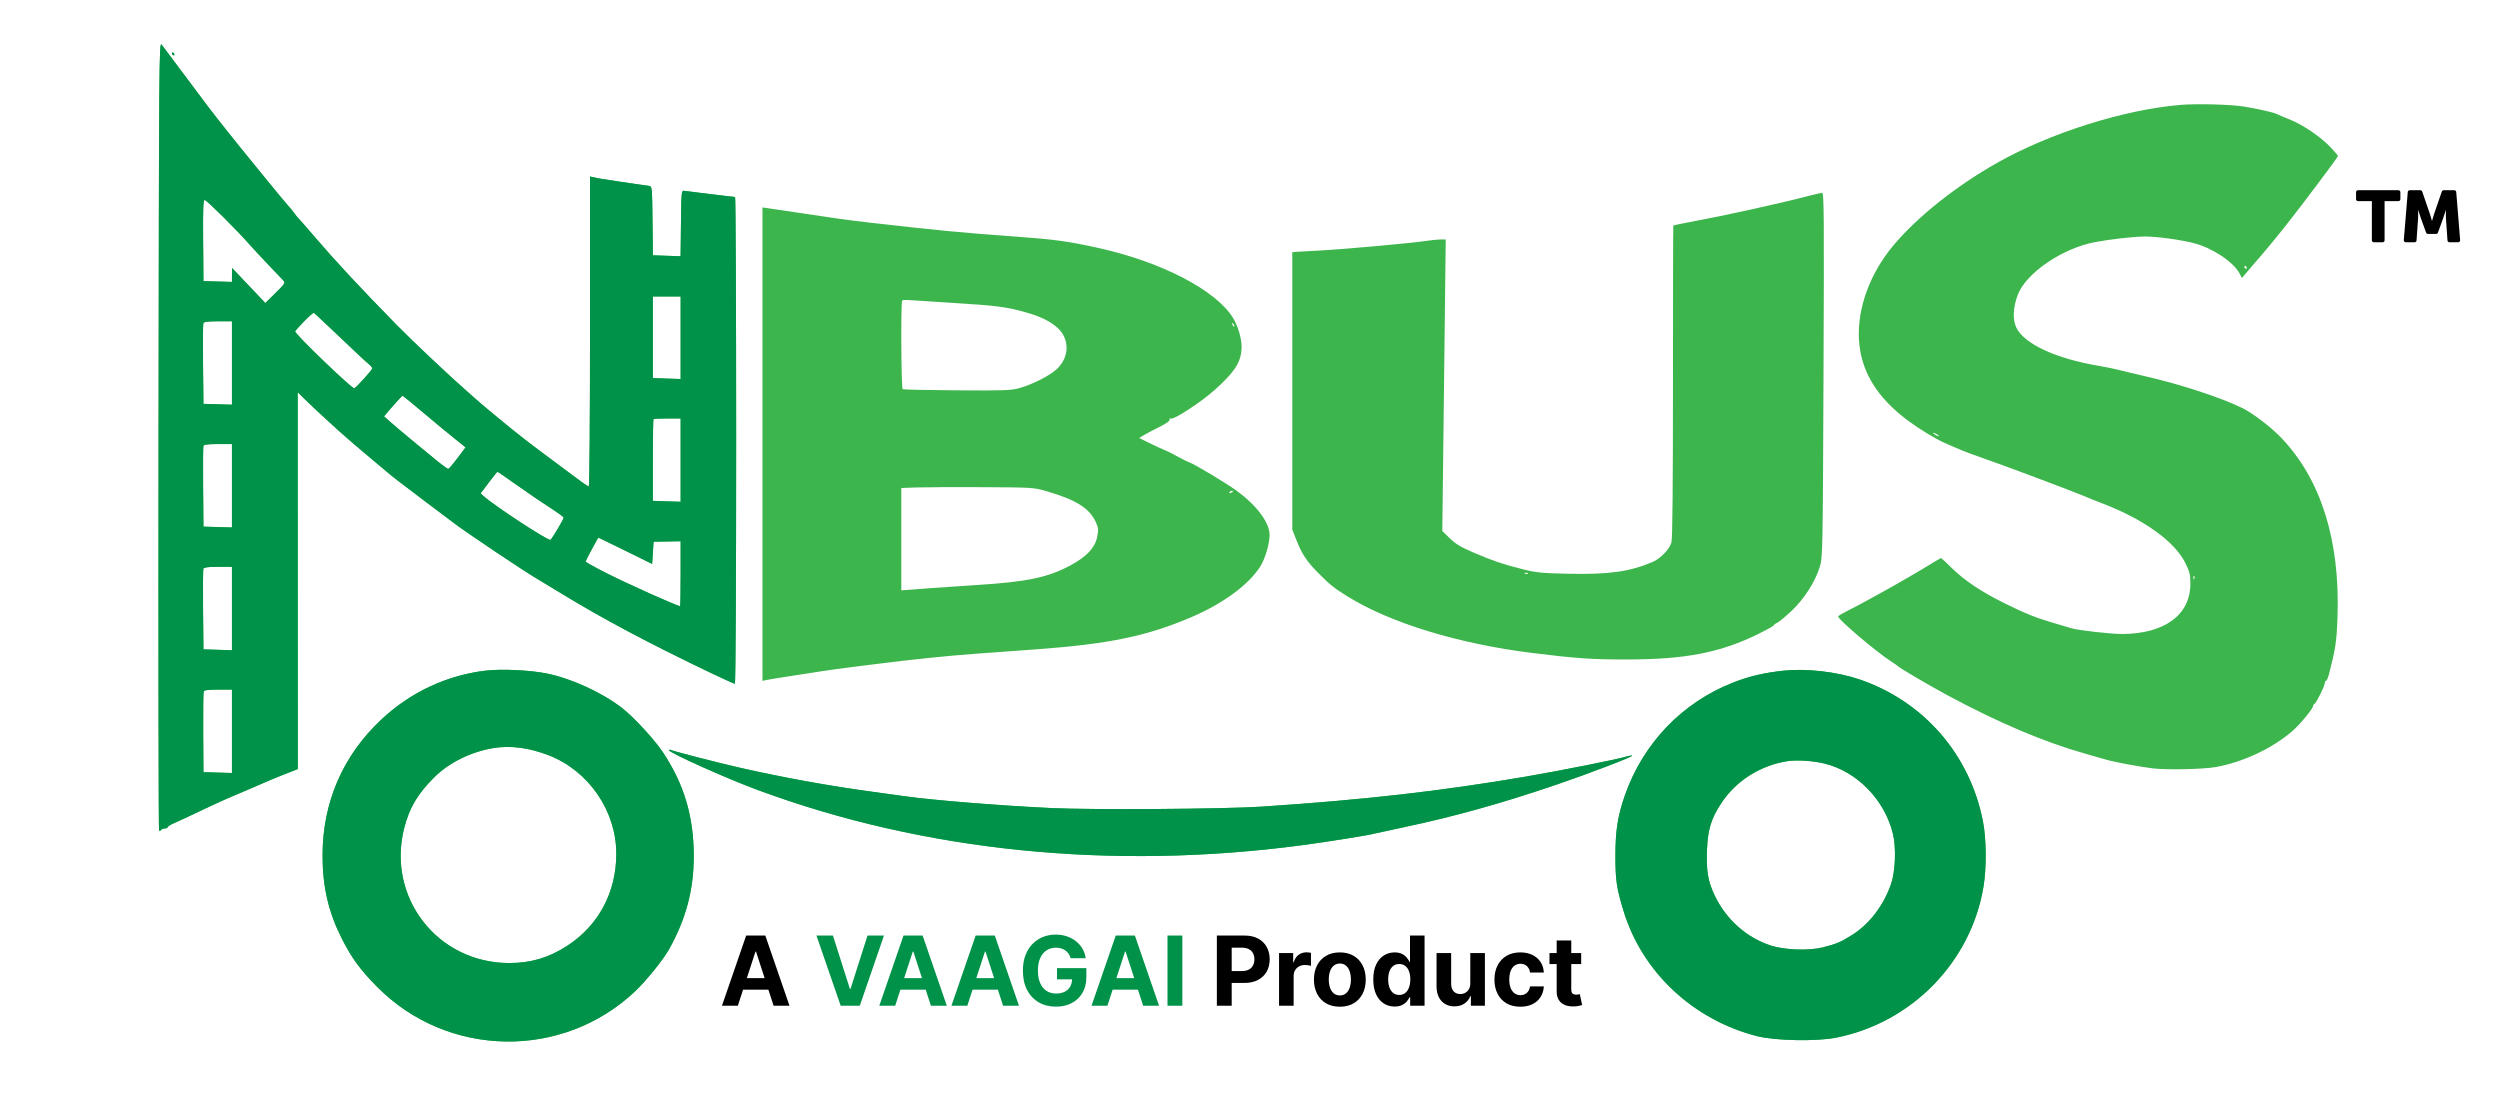
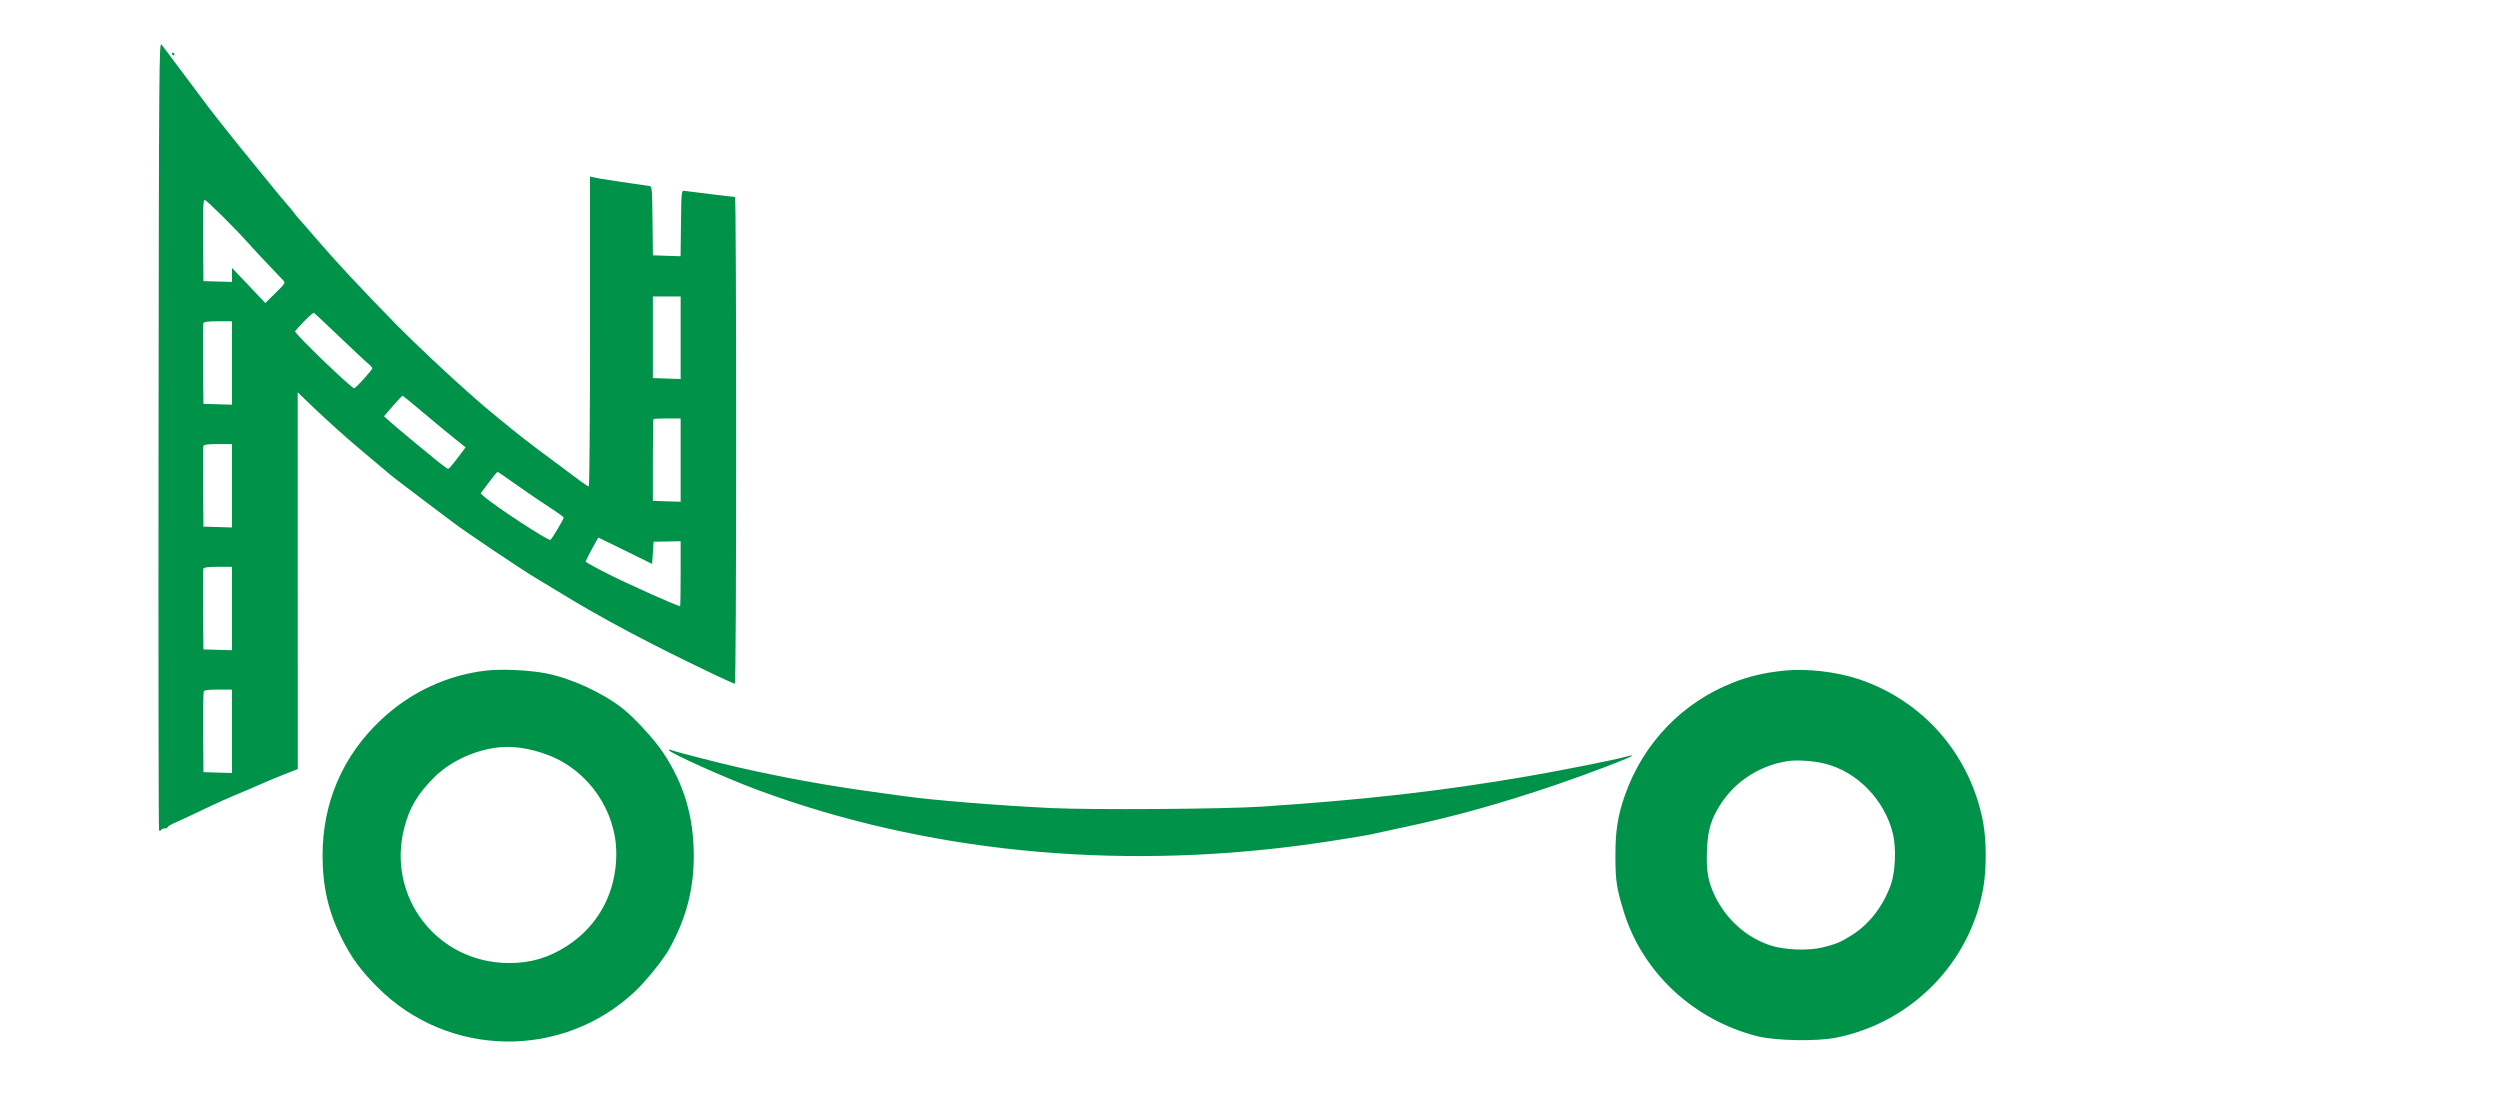
<svg xmlns="http://www.w3.org/2000/svg" width="121" height="53" viewBox="0 0 121 53" fill="none">
-   <path fill-rule="evenodd" clip-rule="evenodd" d="M7.674 21.057C7.663 31.536 7.674 40.142 7.698 40.181C7.727 40.228 7.759 40.225 7.791 40.174C7.817 40.131 7.901 40.096 7.977 40.096C8.052 40.096 8.114 40.068 8.114 40.034C8.114 40 8.269 39.905 8.46 39.823C8.65 39.741 9.215 39.479 9.715 39.24C10.598 38.819 10.963 38.657 12.075 38.19C12.367 38.067 12.733 37.909 12.889 37.837C13.044 37.766 13.451 37.599 13.792 37.466L14.412 37.224L14.41 28.104L14.408 18.984L14.843 19.407C15.083 19.64 15.332 19.877 15.398 19.936C15.464 19.994 15.706 20.217 15.936 20.431C16.466 20.924 17.237 21.594 18.052 22.271C18.403 22.562 18.705 22.816 18.724 22.836C18.827 22.939 19.529 23.481 20.634 24.311C21.315 24.822 21.904 25.265 21.943 25.295C22.443 25.687 25.39 27.664 25.988 28.009C26.097 28.072 26.617 28.387 27.142 28.708C29.194 29.962 31.464 31.167 34.489 32.609C35.047 32.875 35.533 33.093 35.568 33.093C35.604 33.093 35.63 28.158 35.63 21.315C35.63 14.837 35.607 9.537 35.578 9.537C35.548 9.537 35.015 9.474 34.393 9.396C33.77 9.318 33.197 9.246 33.119 9.236C32.982 9.22 32.977 9.266 32.959 10.811L32.94 12.402L32.271 12.38L31.601 12.357L31.582 10.689C31.564 9.082 31.558 9.02 31.422 9.001C30.646 8.892 29.195 8.675 29.07 8.65C28.982 8.632 28.831 8.601 28.734 8.581L28.557 8.544V16.044C28.557 20.169 28.53 23.543 28.498 23.543C28.465 23.543 28.298 23.438 28.126 23.309C27.955 23.18 27.305 22.697 26.682 22.234C25.493 21.351 25.169 21.098 24.1 20.219C23.587 19.797 23.39 19.632 23.295 19.546C23.252 19.507 22.979 19.268 22.689 19.016C21.819 18.257 19.967 16.513 19.197 15.727C17.431 13.924 16.223 12.625 15.184 11.412C14.784 10.945 14.436 10.547 14.411 10.528C14.386 10.508 14.32 10.425 14.264 10.343C14.208 10.261 14.035 10.05 13.879 9.875C13.723 9.699 13.357 9.259 13.066 8.897C12.774 8.535 12.374 8.045 12.178 7.809C11.733 7.274 10.421 5.628 10.11 5.214C9.08 3.844 8.158 2.613 8.058 2.474C7.991 2.382 7.882 2.238 7.816 2.155C7.701 2.012 7.693 3.048 7.674 21.057ZM8.326 2.605C8.326 2.644 8.36 2.676 8.401 2.676C8.442 2.676 8.456 2.644 8.432 2.605C8.408 2.566 8.374 2.535 8.357 2.535C8.34 2.535 8.326 2.566 8.326 2.605ZM105.519 5.078C102.77 5.313 99.207 6.442 96.654 7.886C94.67 9.008 92.81 10.487 91.654 11.861C90.512 13.218 89.89 14.907 89.973 16.427C90.057 17.956 90.83 19.233 92.362 20.37C92.899 20.769 93.677 21.241 94.13 21.441C94.896 21.781 95.147 21.882 95.757 22.096C96.126 22.225 96.699 22.431 97.03 22.554C97.361 22.677 97.87 22.866 98.162 22.973C99.003 23.281 100.794 23.97 101.027 24.074C101.143 24.126 101.446 24.247 101.699 24.343C103.728 25.113 105.241 26.191 105.765 27.239C105.982 27.672 106.014 27.803 106.014 28.255C106.014 29.757 104.771 30.675 102.722 30.685C102.174 30.688 100.583 30.508 100.249 30.406C100.132 30.37 99.75 30.257 99.4 30.154C98.533 29.9 97.994 29.683 96.995 29.186C95.885 28.634 95.082 28.096 94.47 27.496C94.197 27.228 93.962 27.009 93.947 27.009C93.932 27.009 93.705 27.142 93.442 27.303C92.86 27.66 91.76 28.299 91.23 28.588C91.016 28.705 90.634 28.915 90.381 29.055C90.128 29.196 89.706 29.418 89.444 29.55C89.181 29.682 88.966 29.811 88.966 29.838C88.966 29.984 90.793 31.536 91.513 32.002C91.688 32.115 91.847 32.226 91.866 32.248C91.94 32.334 93.353 33.163 94.236 33.639C96.716 34.976 98.945 35.921 100.956 36.486C101.384 36.606 101.83 36.734 101.946 36.769C102.317 36.88 103.624 37.124 104.21 37.191C104.896 37.27 106.667 37.231 107.252 37.124C108.572 36.883 109.979 36.222 110.944 35.389C111.317 35.067 111.956 34.294 111.956 34.165C111.956 34.127 111.983 34.084 112.017 34.071C112.101 34.04 112.521 33.195 112.521 33.059C112.521 33 112.548 32.951 112.58 32.951C112.613 32.951 112.678 32.8 112.726 32.615C113.044 31.382 113.096 31.027 113.136 29.837C113.259 26.158 112.343 23.229 110.438 21.216C109.942 20.691 109.036 19.996 108.526 19.747C107.461 19.23 105.54 18.602 103.821 18.209C103.373 18.107 102.832 17.977 102.618 17.92C102.404 17.863 101.943 17.768 101.593 17.709C99.506 17.358 97.974 16.649 97.59 15.857C97.402 15.468 97.428 14.882 97.659 14.271C98.058 13.22 99.799 12.028 101.38 11.722C102.109 11.582 103.299 11.447 103.816 11.448C104.404 11.448 105.53 11.601 106.185 11.768C107.075 11.996 108.108 12.683 108.396 13.24L108.508 13.456L108.684 13.248C108.781 13.133 108.944 12.943 109.046 12.825C109.65 12.131 110.087 11.604 110.659 10.882C111.471 9.855 113.158 7.607 113.158 7.552C113.158 7.529 113.007 7.348 112.822 7.15C112.347 6.642 111.493 6.056 110.846 5.794C110.542 5.672 110.246 5.546 110.187 5.514C110.058 5.445 109.255 5.262 108.631 5.16C107.984 5.054 106.316 5.01 105.519 5.078ZM87.551 9.479C86.029 9.874 83.619 10.405 81.786 10.749C81.358 10.829 81 10.903 80.989 10.913C80.979 10.923 80.971 14.318 80.972 18.457C80.972 23.564 80.948 26.071 80.897 26.254C80.808 26.576 80.372 27.032 80.002 27.192C78.89 27.672 77.864 27.815 75.864 27.769C74.612 27.74 74.335 27.712 73.687 27.548C72.722 27.303 72.265 27.148 71.317 26.743C70.714 26.486 70.457 26.331 70.173 26.056L69.807 25.701L69.844 22.624C69.865 20.931 69.902 17.756 69.927 15.568L69.973 11.589L69.726 11.59C69.59 11.591 69.271 11.623 69.018 11.661C68.282 11.771 64.967 12.071 63.925 12.122C63.4 12.147 62.875 12.177 62.758 12.187L62.546 12.206V18.918V25.63L62.743 26.133C63.006 26.806 63.252 27.178 63.792 27.721C64.381 28.315 64.552 28.452 65.232 28.874C67.292 30.151 70.592 31.161 74.155 31.603C76.308 31.87 77.058 31.922 78.78 31.918C81.605 31.913 83.28 31.584 85.129 30.671C85.527 30.474 85.854 30.291 85.854 30.264C85.854 30.237 85.928 30.181 86.019 30.14C86.11 30.099 86.42 29.842 86.709 29.569C87.317 28.995 87.85 28.167 88.072 27.452C88.219 26.98 88.222 26.867 88.258 18.15C88.29 10.334 88.282 9.326 88.188 9.333C88.13 9.337 87.843 9.403 87.551 9.479ZM9.832 11.642L9.847 13.605L10.537 13.625L11.226 13.645L11.228 13.307L11.23 12.968L12.036 13.817L12.842 14.666L13.335 14.181C13.796 13.727 13.82 13.687 13.712 13.573C13.648 13.505 13.325 13.167 12.994 12.82C12.663 12.474 12.237 12.015 12.048 11.801C11.395 11.064 9.997 9.679 9.907 9.679C9.835 9.679 9.82 10.089 9.832 11.642ZM36.904 21.498V32.954L37.063 32.918C37.151 32.899 37.636 32.818 38.142 32.74C38.647 32.662 39.364 32.55 39.733 32.493C40.103 32.435 40.819 32.337 41.325 32.274C41.831 32.212 42.451 32.134 42.704 32.102C44.266 31.905 45.905 31.738 47.164 31.646C47.96 31.588 49.279 31.492 50.096 31.432C53.679 31.173 55.53 30.788 57.7 29.854C59.218 29.201 60.47 28.272 61.011 27.397C61.235 27.035 61.447 26.31 61.448 25.897C61.451 25.302 60.835 24.471 59.862 23.757C59.382 23.404 57.791 22.45 57.562 22.377C57.478 22.351 57.229 22.227 57.007 22.102C56.785 21.977 56.493 21.831 56.356 21.778C56.22 21.724 55.89 21.572 55.622 21.439L55.135 21.198L55.352 21.066C55.471 20.994 55.81 20.815 56.106 20.669C56.438 20.504 56.631 20.369 56.61 20.314C56.59 20.262 56.615 20.241 56.67 20.262C56.821 20.32 58.138 19.457 58.789 18.875C59.746 18.017 60.043 17.565 60.092 16.895C60.121 16.479 59.943 15.823 59.686 15.4C58.868 14.054 56.237 12.682 53.173 12.004C51.685 11.675 51.044 11.587 49.106 11.447C46.532 11.261 45.484 11.161 42.103 10.776C41.057 10.657 40.406 10.566 38.566 10.286C37.944 10.191 37.315 10.097 37.169 10.078L36.904 10.041V21.498ZM108.631 12.933C108.631 12.972 108.665 13.004 108.706 13.004C108.747 13.004 108.761 12.972 108.737 12.933C108.713 12.894 108.679 12.862 108.662 12.862C108.645 12.862 108.631 12.894 108.631 12.933ZM31.599 16.323V18.299L32.271 18.322L32.943 18.344L32.943 16.346L32.943 14.348H32.27H31.599V16.323ZM43.666 14.541C43.595 14.612 43.618 18.792 43.689 18.836C43.725 18.858 44.911 18.884 46.324 18.893C48.617 18.908 48.942 18.896 49.342 18.783C50.009 18.593 50.833 18.17 51.171 17.843C51.775 17.259 51.772 16.382 51.165 15.85C50.801 15.53 50.327 15.304 49.593 15.1C48.705 14.854 48.196 14.788 46.198 14.666C45.23 14.606 44.273 14.545 44.072 14.528C43.872 14.512 43.689 14.518 43.666 14.541ZM14.721 15.55C14.492 15.786 14.294 16.005 14.284 16.037C14.247 16.142 17.047 18.837 17.147 18.793C17.259 18.744 18.017 17.905 18.017 17.83C18.017 17.788 17.93 17.684 17.823 17.601C17.716 17.517 17.091 16.933 16.434 16.304C15.777 15.676 15.217 15.152 15.19 15.141C15.162 15.13 14.951 15.314 14.721 15.55ZM9.842 15.643C9.823 15.694 9.816 16.593 9.827 17.641L9.847 19.547L10.537 19.567L11.226 19.587V17.569V15.55H10.552C10.061 15.55 9.868 15.575 9.842 15.643ZM59.65 15.712C59.677 15.782 59.716 15.821 59.738 15.8C59.76 15.778 59.738 15.721 59.69 15.673C59.62 15.603 59.612 15.611 59.65 15.712ZM19.012 19.653L18.586 20.148L18.885 20.416C19.206 20.703 20.547 21.819 21.224 22.363C21.452 22.545 21.663 22.695 21.693 22.695C21.724 22.695 21.926 22.46 22.142 22.173L22.534 21.651L22.062 21.273C21.802 21.064 21.526 20.84 21.448 20.775C19.929 19.498 19.514 19.158 19.48 19.158C19.457 19.158 19.247 19.381 19.012 19.653ZM31.628 20.284C31.612 20.3 31.599 21.197 31.599 22.277V24.241L32.271 24.264L32.943 24.286L32.943 22.27L32.943 20.254H32.3C31.947 20.254 31.644 20.267 31.628 20.284ZM93.564 20.956C93.564 20.976 93.628 21.026 93.706 21.068C93.783 21.109 93.847 21.127 93.847 21.108C93.847 21.088 93.783 21.038 93.706 20.997C93.628 20.955 93.564 20.937 93.564 20.956ZM9.846 21.58C9.829 21.629 9.822 22.528 9.831 23.579L9.847 25.489L10.537 25.509L11.226 25.529V23.511V21.492H10.552C10.077 21.492 9.869 21.518 9.846 21.58ZM23.654 23.358L23.261 23.881L23.415 24.019C23.945 24.494 26.541 26.191 26.641 26.129C26.717 26.082 27.284 25.129 27.282 25.052C27.281 25.02 26.987 24.806 26.628 24.576C26.269 24.346 25.556 23.861 25.044 23.497C24.532 23.134 24.098 22.836 24.08 22.836C24.062 22.836 23.87 23.071 23.654 23.358ZM44.349 23.593L43.624 23.619V26.096V28.573L44.172 28.533C44.474 28.511 44.911 28.477 45.145 28.458C45.378 28.438 46.317 28.375 47.231 28.318C49.723 28.162 50.713 27.955 51.827 27.355C52.589 26.944 52.992 26.516 53.099 26.003C53.173 25.643 53.167 25.566 53.041 25.279C52.742 24.605 52.085 24.19 50.662 23.777C50.034 23.594 49.992 23.592 47.55 23.579C46.188 23.573 44.748 23.579 44.349 23.593ZM59.505 23.826C59.48 23.866 59.508 23.878 59.571 23.853C59.694 23.806 59.716 23.756 59.614 23.756C59.578 23.756 59.529 23.787 59.505 23.826ZM28.645 26.58C28.48 26.888 28.345 27.155 28.345 27.174C28.345 27.231 29.456 27.813 30.325 28.211C30.773 28.415 31.314 28.663 31.528 28.762C31.948 28.955 32.875 29.344 32.917 29.344C32.931 29.344 32.943 28.636 32.943 27.77L32.943 26.196L32.288 26.208L31.634 26.219L31.599 26.757L31.563 27.294L30.271 26.657C29.561 26.306 28.972 26.02 28.963 26.02C28.953 26.021 28.811 26.273 28.645 26.58ZM9.844 27.523C9.825 27.573 9.818 28.472 9.828 29.522L9.847 31.43L10.537 31.451L11.226 31.471V29.452V27.434H10.552C10.074 27.434 9.868 27.46 9.844 27.523ZM73.815 27.765C73.866 27.786 73.927 27.783 73.951 27.76C73.974 27.736 73.933 27.719 73.858 27.722C73.775 27.726 73.759 27.743 73.815 27.765ZM106.161 27.97C106.164 28.053 106.181 28.07 106.203 28.013C106.224 27.962 106.221 27.901 106.198 27.878C106.174 27.854 106.158 27.896 106.161 27.97ZM23.528 32.456C21.634 32.675 19.858 33.506 18.446 34.835C16.586 36.584 15.612 38.842 15.612 41.404C15.612 42.917 15.895 44.142 16.536 45.412C17.02 46.371 17.446 46.953 18.264 47.775C21.679 51.208 27.222 51.298 30.741 47.979C31.254 47.494 32.09 46.463 32.366 45.973C33.195 44.505 33.579 43.07 33.579 41.44C33.578 39.526 33.113 37.958 32.089 36.417C31.662 35.776 30.666 34.697 30.091 34.255C29.116 33.505 27.633 32.829 26.443 32.593C25.638 32.433 24.28 32.369 23.528 32.456ZM86.314 32.461C85.389 32.561 84.659 32.733 83.897 33.03C81.43 33.993 79.533 35.964 78.648 38.485C78.297 39.486 78.184 40.204 78.186 41.44C78.187 42.611 78.242 42.982 78.579 44.09C79.479 47.047 81.946 49.36 85.04 50.149C85.917 50.373 87.914 50.412 88.863 50.224C92.524 49.498 95.385 46.574 95.998 42.931C96.154 42.006 96.144 40.628 95.976 39.76C95.347 36.516 93.093 33.929 89.98 32.877C88.894 32.51 87.418 32.342 86.314 32.461ZM9.86 33.474C9.839 33.527 9.828 34.426 9.835 35.472L9.847 37.372L10.537 37.393L11.226 37.413V35.394V33.376H10.562C10.062 33.376 9.888 33.4 9.86 33.474ZM23.876 36.207C22.763 36.395 21.711 36.921 20.989 37.65C20.198 38.45 19.818 39.095 19.567 40.065C18.7 43.424 21.169 46.608 24.641 46.611C25.695 46.611 26.557 46.356 27.446 45.782C28.967 44.798 29.826 43.193 29.829 41.332C29.832 39.253 28.496 37.305 26.55 36.553C25.609 36.188 24.69 36.07 23.876 36.207ZM32.377 36.305C32.377 36.429 35.131 37.666 36.692 38.242C44.73 41.214 53.824 42.133 63.041 40.905C64.267 40.742 66.283 40.418 66.543 40.342C66.601 40.325 67.253 40.183 67.993 40.027C70.371 39.525 72.673 38.882 75.314 37.983C76.897 37.445 79.091 36.604 78.996 36.572C78.956 36.559 78.819 36.582 78.692 36.623C78.336 36.74 75.514 37.303 73.899 37.579C69.723 38.293 66.09 38.707 61.06 39.041C59.256 39.161 52.852 39.204 50.881 39.11C48.386 38.991 45.131 38.729 43.801 38.539C43.528 38.5 42.828 38.403 42.244 38.324C40.064 38.026 37.893 37.632 35.772 37.148C34.712 36.906 32.731 36.397 32.493 36.306C32.429 36.281 32.377 36.281 32.377 36.305ZM86.516 36.839C85.201 37.042 84.023 37.789 83.311 38.872C82.814 39.629 82.656 40.149 82.617 41.157C82.579 42.148 82.666 42.658 82.99 43.34C83.541 44.501 84.534 45.386 85.712 45.765C86.38 45.98 87.526 46.023 88.201 45.858C88.858 45.698 89.092 45.599 89.642 45.252C90.479 44.723 91.154 43.844 91.522 42.803C91.735 42.2 91.782 41.03 91.62 40.363C91.22 38.71 89.878 37.334 88.294 36.953C87.735 36.819 86.968 36.77 86.516 36.839Z" fill="#3CB54C" />
  <path fill-rule="evenodd" clip-rule="evenodd" d="M7.674 21.057C7.663 31.536 7.674 40.142 7.698 40.181C7.727 40.228 7.759 40.225 7.791 40.174C7.817 40.131 7.901 40.096 7.977 40.096C8.052 40.096 8.114 40.068 8.114 40.034C8.114 40 8.269 39.905 8.46 39.823C8.65 39.741 9.215 39.479 9.715 39.24C10.598 38.819 10.963 38.657 12.075 38.19C12.367 38.067 12.733 37.909 12.889 37.837C13.044 37.766 13.451 37.599 13.792 37.466L14.412 37.224L14.41 28.104L14.408 18.984L14.843 19.407C15.083 19.64 15.332 19.877 15.398 19.936C15.464 19.994 15.706 20.217 15.936 20.431C16.466 20.924 17.237 21.594 18.052 22.271C18.403 22.562 18.705 22.816 18.724 22.836C18.827 22.939 19.529 23.481 20.634 24.311C21.315 24.822 21.904 25.265 21.943 25.295C22.443 25.687 25.39 27.664 25.988 28.009C26.097 28.072 26.617 28.387 27.142 28.708C29.194 29.962 31.464 31.167 34.489 32.609C35.047 32.875 35.533 33.093 35.568 33.093C35.604 33.093 35.63 28.158 35.63 21.315C35.63 14.837 35.607 9.537 35.578 9.537C35.548 9.537 35.015 9.474 34.393 9.396C33.77 9.318 33.197 9.246 33.119 9.236C32.982 9.22 32.977 9.266 32.959 10.811L32.94 12.402L32.271 12.38L31.601 12.357L31.582 10.689C31.564 9.082 31.558 9.02 31.422 9.001C30.646 8.892 29.195 8.675 29.07 8.65C28.982 8.632 28.831 8.601 28.734 8.581L28.557 8.544V16.044C28.557 20.169 28.53 23.543 28.498 23.543C28.465 23.543 28.298 23.438 28.126 23.309C27.955 23.18 27.305 22.697 26.682 22.234C25.493 21.351 25.169 21.098 24.1 20.219C23.587 19.797 23.39 19.632 23.295 19.546C23.252 19.507 22.979 19.268 22.689 19.016C21.819 18.257 19.967 16.513 19.197 15.727C17.431 13.924 16.223 12.625 15.184 11.412C14.784 10.945 14.436 10.547 14.411 10.528C14.386 10.508 14.32 10.425 14.264 10.343C14.208 10.261 14.035 10.05 13.879 9.875C13.723 9.699 13.357 9.259 13.066 8.897C12.774 8.535 12.374 8.045 12.178 7.809C11.733 7.274 10.421 5.628 10.11 5.214C9.08 3.844 8.158 2.613 8.058 2.474C7.991 2.382 7.882 2.238 7.816 2.155C7.701 2.012 7.693 3.048 7.674 21.057ZM8.326 2.605C8.326 2.644 8.36 2.676 8.401 2.676C8.442 2.676 8.456 2.644 8.432 2.605C8.408 2.566 8.374 2.535 8.357 2.535C8.34 2.535 8.326 2.566 8.326 2.605ZM9.832 11.642L9.847 13.605L10.537 13.625L11.226 13.645L11.228 13.307L11.23 12.968L12.036 13.817L12.842 14.666L13.335 14.181C13.796 13.727 13.82 13.687 13.712 13.573C13.648 13.505 13.325 13.167 12.994 12.82C12.663 12.474 12.237 12.015 12.048 11.801C11.395 11.064 9.997 9.679 9.907 9.679C9.835 9.679 9.82 10.089 9.832 11.642ZM31.599 16.323V18.299L32.271 18.322L32.943 18.344L32.943 16.346L32.943 14.348H32.27H31.599V16.323ZM14.721 15.55C14.492 15.786 14.294 16.005 14.284 16.037C14.247 16.142 17.047 18.837 17.147 18.793C17.259 18.744 18.017 17.905 18.017 17.83C18.017 17.788 17.93 17.684 17.823 17.601C17.716 17.517 17.091 16.933 16.434 16.304C15.777 15.676 15.217 15.152 15.19 15.141C15.162 15.13 14.951 15.314 14.721 15.55ZM9.842 15.643C9.823 15.694 9.816 16.593 9.827 17.641L9.847 19.547L10.537 19.567L11.226 19.587V17.569V15.55H10.552C10.061 15.55 9.868 15.575 9.842 15.643ZM19.012 19.653L18.586 20.148L18.885 20.416C19.206 20.703 20.547 21.819 21.224 22.363C21.452 22.545 21.663 22.695 21.693 22.695C21.724 22.695 21.926 22.46 22.142 22.173L22.534 21.651L22.062 21.273C21.802 21.064 21.526 20.84 21.448 20.775C19.929 19.498 19.514 19.158 19.48 19.158C19.457 19.158 19.247 19.381 19.012 19.653ZM31.628 20.284C31.612 20.3 31.599 21.197 31.599 22.277V24.241L32.271 24.264L32.943 24.286L32.943 22.27L32.943 20.254H32.3C31.947 20.254 31.644 20.267 31.628 20.284ZM9.846 21.58C9.829 21.629 9.822 22.528 9.831 23.579L9.847 25.489L10.537 25.509L11.226 25.529V23.511V21.492H10.552C10.077 21.492 9.869 21.518 9.846 21.58ZM23.654 23.358L23.261 23.881L23.415 24.019C23.945 24.494 26.541 26.191 26.641 26.129C26.717 26.082 27.284 25.129 27.282 25.052C27.281 25.02 26.987 24.806 26.628 24.576C26.269 24.346 25.556 23.861 25.044 23.497C24.532 23.134 24.098 22.836 24.08 22.836C24.062 22.836 23.87 23.071 23.654 23.358ZM28.645 26.58C28.48 26.888 28.345 27.155 28.345 27.174C28.345 27.231 29.456 27.813 30.325 28.211C30.773 28.415 31.314 28.663 31.528 28.762C31.948 28.955 32.875 29.344 32.917 29.344C32.931 29.344 32.943 28.636 32.943 27.77L32.943 26.196L32.288 26.208L31.634 26.219L31.599 26.757L31.563 27.294L30.271 26.657C29.561 26.306 28.972 26.02 28.963 26.02C28.953 26.021 28.811 26.273 28.645 26.58ZM9.844 27.523C9.825 27.573 9.818 28.472 9.828 29.522L9.847 31.43L10.537 31.451L11.226 31.471V29.452V27.434H10.552C10.074 27.434 9.868 27.46 9.844 27.523ZM23.528 32.456C21.634 32.675 19.858 33.506 18.446 34.835C16.586 36.584 15.612 38.842 15.612 41.404C15.612 42.917 15.895 44.142 16.536 45.412C17.02 46.371 17.446 46.953 18.264 47.775C21.679 51.208 27.222 51.298 30.741 47.979C31.254 47.494 32.09 46.463 32.366 45.973C33.195 44.505 33.579 43.07 33.579 41.44C33.578 39.526 33.113 37.958 32.089 36.417C31.662 35.776 30.666 34.697 30.091 34.255C29.116 33.505 27.633 32.829 26.443 32.593C25.638 32.433 24.28 32.369 23.528 32.456ZM86.314 32.461C85.389 32.561 84.659 32.733 83.897 33.03C81.43 33.993 79.533 35.964 78.648 38.485C78.297 39.486 78.184 40.204 78.186 41.44C78.187 42.611 78.242 42.982 78.579 44.09C79.479 47.047 81.946 49.36 85.04 50.149C85.917 50.373 87.914 50.412 88.863 50.224C92.524 49.498 95.385 46.574 95.998 42.931C96.154 42.006 96.144 40.628 95.976 39.76C95.347 36.516 93.093 33.929 89.98 32.877C88.894 32.51 87.418 32.342 86.314 32.461ZM9.86 33.474C9.839 33.527 9.828 34.426 9.835 35.472L9.847 37.372L10.537 37.393L11.226 37.413V35.394V33.376H10.562C10.062 33.376 9.888 33.4 9.86 33.474ZM23.876 36.207C22.763 36.395 21.711 36.921 20.989 37.65C20.198 38.45 19.818 39.095 19.567 40.065C18.7 43.424 21.169 46.608 24.641 46.611C25.695 46.611 26.557 46.356 27.446 45.782C28.967 44.798 29.826 43.193 29.829 41.332C29.832 39.253 28.496 37.305 26.55 36.553C25.609 36.188 24.69 36.07 23.876 36.207ZM32.377 36.305C32.377 36.429 35.131 37.666 36.692 38.242C44.73 41.214 53.824 42.133 63.041 40.905C64.267 40.742 66.283 40.418 66.543 40.342C66.601 40.325 67.253 40.183 67.993 40.027C70.371 39.525 72.673 38.882 75.314 37.983C76.897 37.445 79.091 36.604 78.996 36.572C78.956 36.559 78.819 36.582 78.692 36.623C78.336 36.74 75.514 37.303 73.899 37.579C69.723 38.293 66.09 38.707 61.06 39.041C59.256 39.161 52.852 39.204 50.881 39.11C48.386 38.991 45.131 38.729 43.801 38.539C43.528 38.5 42.828 38.403 42.244 38.324C40.064 38.026 37.893 37.632 35.772 37.148C34.712 36.906 32.731 36.397 32.493 36.306C32.429 36.281 32.377 36.281 32.377 36.305ZM86.516 36.839C85.201 37.042 84.023 37.789 83.311 38.872C82.814 39.629 82.656 40.149 82.617 41.157C82.579 42.148 82.666 42.658 82.99 43.34C83.541 44.501 84.534 45.386 85.712 45.765C86.38 45.98 87.526 46.023 88.201 45.858C88.858 45.698 89.092 45.599 89.642 45.252C90.479 44.723 91.154 43.844 91.522 42.803C91.735 42.2 91.782 41.03 91.62 40.363C91.22 38.71 89.878 37.334 88.294 36.953C87.735 36.819 86.968 36.77 86.516 36.839Z" fill="#009249" />
-   <path d="M35.712 48.676H34.943L36.115 45.28H37.041L38.211 48.676H37.442L36.591 46.056H36.565L35.712 48.676ZM35.664 47.341H37.481V47.901H35.664V47.341ZM58.896 48.676V45.28H60.236C60.493 45.28 60.713 45.329 60.894 45.428C61.075 45.525 61.213 45.66 61.309 45.834C61.405 46.006 61.453 46.205 61.453 46.431C61.453 46.656 61.404 46.855 61.307 47.028C61.209 47.2 61.069 47.334 60.884 47.431C60.7 47.527 60.478 47.575 60.218 47.575H59.364V46.999H60.101C60.24 46.999 60.353 46.976 60.443 46.928C60.534 46.88 60.601 46.813 60.645 46.728C60.691 46.641 60.713 46.542 60.713 46.431C60.713 46.318 60.691 46.22 60.645 46.136C60.601 46.051 60.534 45.985 60.443 45.938C60.352 45.891 60.237 45.867 60.098 45.867H59.614V48.676H58.896ZM61.906 48.676V46.129H62.59V46.573H62.617C62.663 46.415 62.741 46.296 62.851 46.215C62.96 46.133 63.086 46.093 63.229 46.093C63.264 46.093 63.302 46.095 63.343 46.099C63.384 46.104 63.42 46.11 63.451 46.117V46.744C63.418 46.734 63.372 46.725 63.313 46.718C63.255 46.71 63.201 46.706 63.153 46.706C63.049 46.706 62.956 46.729 62.874 46.774C62.793 46.818 62.729 46.88 62.682 46.96C62.635 47.039 62.612 47.131 62.612 47.235V48.676H61.906ZM64.848 48.725C64.591 48.725 64.368 48.671 64.18 48.561C63.993 48.451 63.849 48.297 63.747 48.1C63.646 47.903 63.595 47.673 63.595 47.412C63.595 47.149 63.646 46.919 63.747 46.723C63.849 46.525 63.993 46.371 64.18 46.262C64.368 46.151 64.591 46.096 64.848 46.096C65.106 46.096 65.328 46.151 65.515 46.262C65.703 46.371 65.848 46.525 65.949 46.723C66.051 46.919 66.102 47.149 66.102 47.412C66.102 47.673 66.051 47.903 65.949 48.1C65.848 48.297 65.703 48.451 65.515 48.561C65.328 48.671 65.106 48.725 64.848 48.725ZM64.852 48.178C64.969 48.178 65.067 48.145 65.145 48.079C65.224 48.011 65.283 47.92 65.323 47.804C65.363 47.688 65.384 47.556 65.384 47.407C65.384 47.259 65.363 47.127 65.323 47.011C65.283 46.895 65.224 46.803 65.145 46.736C65.067 46.669 64.969 46.635 64.852 46.635C64.733 46.635 64.634 46.669 64.553 46.736C64.474 46.803 64.413 46.895 64.373 47.011C64.333 47.127 64.313 47.259 64.313 47.407C64.313 47.556 64.333 47.688 64.373 47.804C64.413 47.92 64.474 48.011 64.553 48.079C64.634 48.145 64.733 48.178 64.852 48.178ZM67.499 48.717C67.306 48.717 67.131 48.667 66.974 48.568C66.818 48.467 66.694 48.32 66.603 48.125C66.512 47.93 66.467 47.69 66.467 47.406C66.467 47.114 66.513 46.871 66.608 46.678C66.701 46.483 66.826 46.338 66.982 46.242C67.139 46.145 67.311 46.096 67.498 46.096C67.64 46.096 67.759 46.12 67.854 46.169C67.951 46.216 68.028 46.276 68.086 46.348C68.146 46.419 68.192 46.488 68.222 46.557H68.244V45.28H68.949V48.676H68.252V48.268H68.222C68.189 48.339 68.142 48.409 68.082 48.478C68.022 48.547 67.944 48.604 67.848 48.649C67.753 48.695 67.637 48.717 67.499 48.717ZM67.723 48.155C67.837 48.155 67.933 48.124 68.012 48.062C68.091 47.999 68.152 47.911 68.194 47.799C68.237 47.686 68.259 47.554 68.259 47.402C68.259 47.251 68.238 47.12 68.196 47.008C68.154 46.896 68.093 46.81 68.013 46.749C67.934 46.688 67.837 46.658 67.723 46.658C67.607 46.658 67.51 46.69 67.43 46.752C67.35 46.816 67.29 46.903 67.249 47.014C67.208 47.126 67.188 47.255 67.188 47.402C67.188 47.55 67.208 47.681 67.249 47.795C67.291 47.908 67.351 47.996 67.43 48.061C67.51 48.124 67.607 48.155 67.723 48.155ZM71.162 47.591V46.129H71.869V48.676H71.191V48.213H71.164C71.107 48.362 71.011 48.482 70.877 48.573C70.745 48.664 70.583 48.709 70.391 48.709C70.221 48.709 70.072 48.67 69.942 48.593C69.813 48.516 69.712 48.406 69.639 48.263C69.567 48.12 69.53 47.95 69.529 47.751V46.129H70.236V47.625C70.237 47.775 70.277 47.894 70.357 47.981C70.436 48.068 70.543 48.112 70.677 48.112C70.762 48.112 70.841 48.093 70.915 48.054C70.99 48.014 71.049 47.956 71.094 47.878C71.141 47.801 71.164 47.705 71.162 47.591ZM73.584 48.725C73.324 48.725 73.099 48.67 72.911 48.56C72.725 48.448 72.581 48.293 72.48 48.096C72.381 47.898 72.331 47.67 72.331 47.412C72.331 47.151 72.381 46.923 72.482 46.726C72.584 46.528 72.728 46.374 72.915 46.263C73.101 46.152 73.324 46.096 73.581 46.096C73.803 46.096 73.998 46.136 74.165 46.217C74.332 46.298 74.464 46.411 74.561 46.557C74.658 46.703 74.712 46.874 74.722 47.071H74.055C74.037 46.944 73.987 46.842 73.906 46.764C73.826 46.686 73.722 46.646 73.593 46.646C73.483 46.646 73.388 46.676 73.306 46.736C73.225 46.794 73.162 46.88 73.117 46.993C73.072 47.106 73.049 47.242 73.049 47.402C73.049 47.565 73.071 47.703 73.115 47.817C73.16 47.931 73.224 48.017 73.306 48.077C73.388 48.137 73.483 48.167 73.593 48.167C73.673 48.167 73.746 48.15 73.81 48.117C73.875 48.084 73.929 48.036 73.971 47.973C74.014 47.909 74.042 47.832 74.055 47.742H74.722C74.711 47.937 74.658 48.108 74.563 48.256C74.469 48.403 74.339 48.518 74.173 48.601C74.007 48.684 73.811 48.725 73.584 48.725ZM76.529 46.129V46.66H74.995V46.129H76.529ZM75.343 45.519H76.049V47.893C76.049 47.958 76.059 48.009 76.079 48.046C76.099 48.081 76.127 48.106 76.162 48.12C76.199 48.135 76.241 48.142 76.288 48.142C76.321 48.142 76.355 48.139 76.388 48.134C76.421 48.127 76.446 48.122 76.464 48.119L76.575 48.644C76.54 48.655 76.49 48.668 76.426 48.682C76.362 48.698 76.284 48.707 76.192 48.711C76.022 48.717 75.873 48.695 75.744 48.643C75.617 48.591 75.518 48.51 75.448 48.401C75.377 48.291 75.342 48.153 75.343 47.986V45.519Z" fill="black" />
-   <path d="M40.314 45.28L41.135 47.86H41.166L41.988 45.28H42.784L41.614 48.676H40.689L39.516 45.28H40.314ZM43.327 48.676H42.558L43.73 45.28H44.655L45.825 48.676H45.056L44.206 46.056H44.179L43.327 48.676ZM43.279 47.341H45.096V47.901H43.279V47.341ZM46.819 48.676H46.05L47.222 45.28H48.148L49.318 48.676H48.549L47.698 46.056H47.672L46.819 48.676ZM46.771 47.341H48.589V47.901H46.771V47.341ZM51.819 46.378C51.796 46.297 51.763 46.226 51.721 46.164C51.679 46.101 51.628 46.048 51.567 46.005C51.507 45.961 51.439 45.927 51.361 45.904C51.285 45.88 51.2 45.869 51.108 45.869C50.934 45.869 50.782 45.912 50.65 45.998C50.52 46.084 50.418 46.21 50.345 46.374C50.272 46.538 50.235 46.738 50.235 46.975C50.235 47.211 50.271 47.412 50.343 47.578C50.415 47.744 50.517 47.87 50.648 47.958C50.78 48.044 50.935 48.087 51.114 48.087C51.277 48.087 51.415 48.058 51.53 48.001C51.646 47.942 51.735 47.86 51.796 47.754C51.858 47.648 51.889 47.522 51.889 47.378L52.034 47.399H51.159V46.859H52.58V47.286C52.58 47.585 52.517 47.841 52.391 48.056C52.265 48.269 52.091 48.434 51.87 48.55C51.649 48.665 51.396 48.722 51.111 48.722C50.792 48.722 50.513 48.652 50.272 48.512C50.031 48.37 49.843 48.169 49.708 47.91C49.574 47.649 49.508 47.339 49.508 46.981C49.508 46.706 49.547 46.461 49.627 46.245C49.708 46.029 49.82 45.845 49.965 45.695C50.11 45.544 50.279 45.43 50.471 45.352C50.663 45.273 50.871 45.234 51.096 45.234C51.288 45.234 51.467 45.262 51.633 45.318C51.799 45.374 51.946 45.452 52.074 45.554C52.203 45.655 52.309 45.776 52.391 45.917C52.473 46.056 52.525 46.21 52.548 46.378H51.819ZM53.599 48.676H52.83L54.002 45.28H54.928L56.098 48.676H55.329L54.478 46.056H54.452L53.599 48.676ZM53.551 47.341H55.369V47.901H53.551V47.341ZM57.225 45.28V48.676H56.507V45.28H57.225Z" fill="#009249" />
  <g clip-path="url(#clip0_1079_5)">
-     <path d="M116.085 9.207H114.128C114.076 9.207 114.033 9.25 114.033 9.301V9.641C114.033 9.693 114.076 9.735 114.128 9.735H114.798V11.632C114.798 11.683 114.84 11.726 114.892 11.726H115.319C115.371 11.726 115.414 11.683 115.414 11.632V9.735H116.084C116.136 9.735 116.178 9.693 116.178 9.641V9.301C116.179 9.25 116.137 9.207 116.085 9.207ZM119.071 11.624L118.882 9.294C118.878 9.245 118.837 9.207 118.788 9.207H118.273C118.233 9.207 118.197 9.233 118.184 9.271L117.839 10.271C117.782 10.433 117.712 10.687 117.712 10.687H117.705C117.705 10.687 117.635 10.433 117.579 10.271L117.234 9.271C117.22 9.233 117.185 9.207 117.145 9.207H116.63C116.581 9.207 116.54 9.245 116.536 9.294L116.344 11.624C116.339 11.679 116.382 11.726 116.438 11.726H116.867C116.917 11.726 116.958 11.687 116.961 11.638L117.033 10.592C117.047 10.401 117.033 10.169 117.033 10.169H117.04C117.04 10.169 117.124 10.433 117.181 10.592L117.423 11.258C117.436 11.295 117.472 11.321 117.512 11.321H117.908C117.948 11.321 117.983 11.295 117.997 11.258L118.238 10.592C118.295 10.433 118.379 10.169 118.379 10.169H118.386C118.386 10.169 118.372 10.401 118.386 10.592L118.458 11.638C118.461 11.687 118.503 11.726 118.552 11.726H118.977C119.032 11.726 119.075 11.679 119.071 11.624Z" fill="black" />
-   </g>
+     </g>
  <defs>
    <clipPath id="clip0_1079_5">
      <rect width="5.038" height="4.03" fill="white" transform="translate(114.033 8.457)" />
    </clipPath>
  </defs>
</svg>